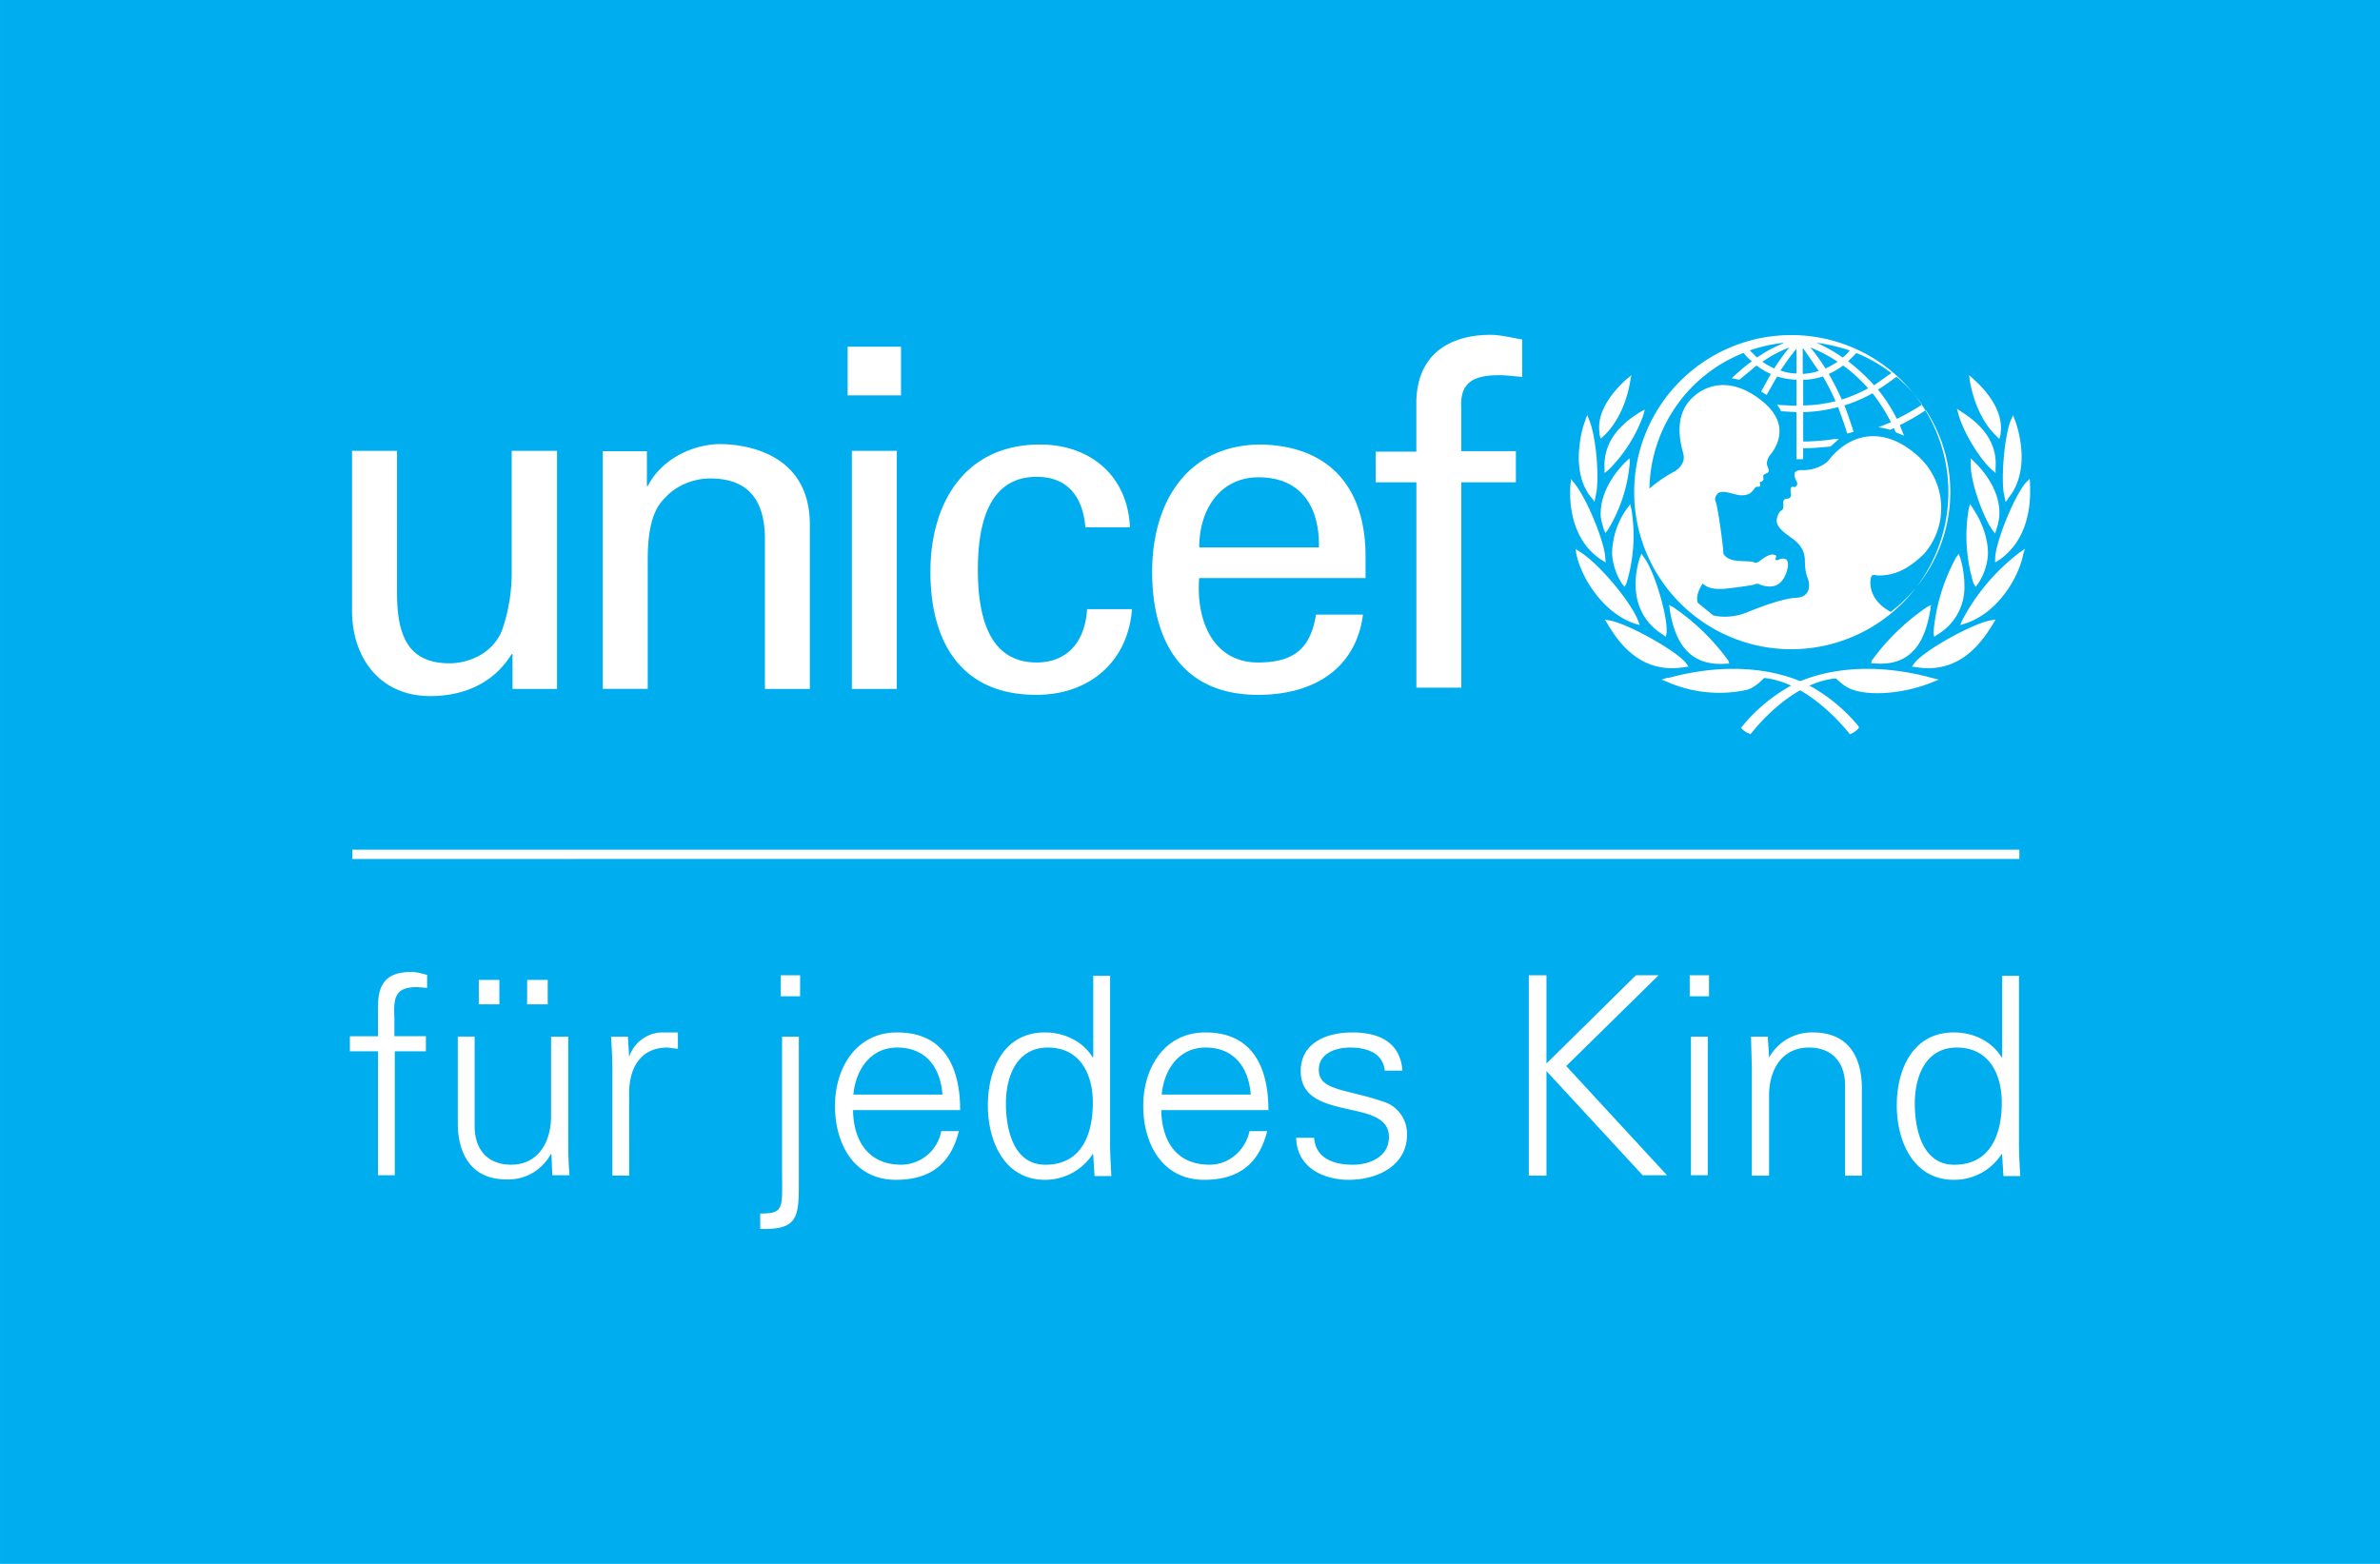
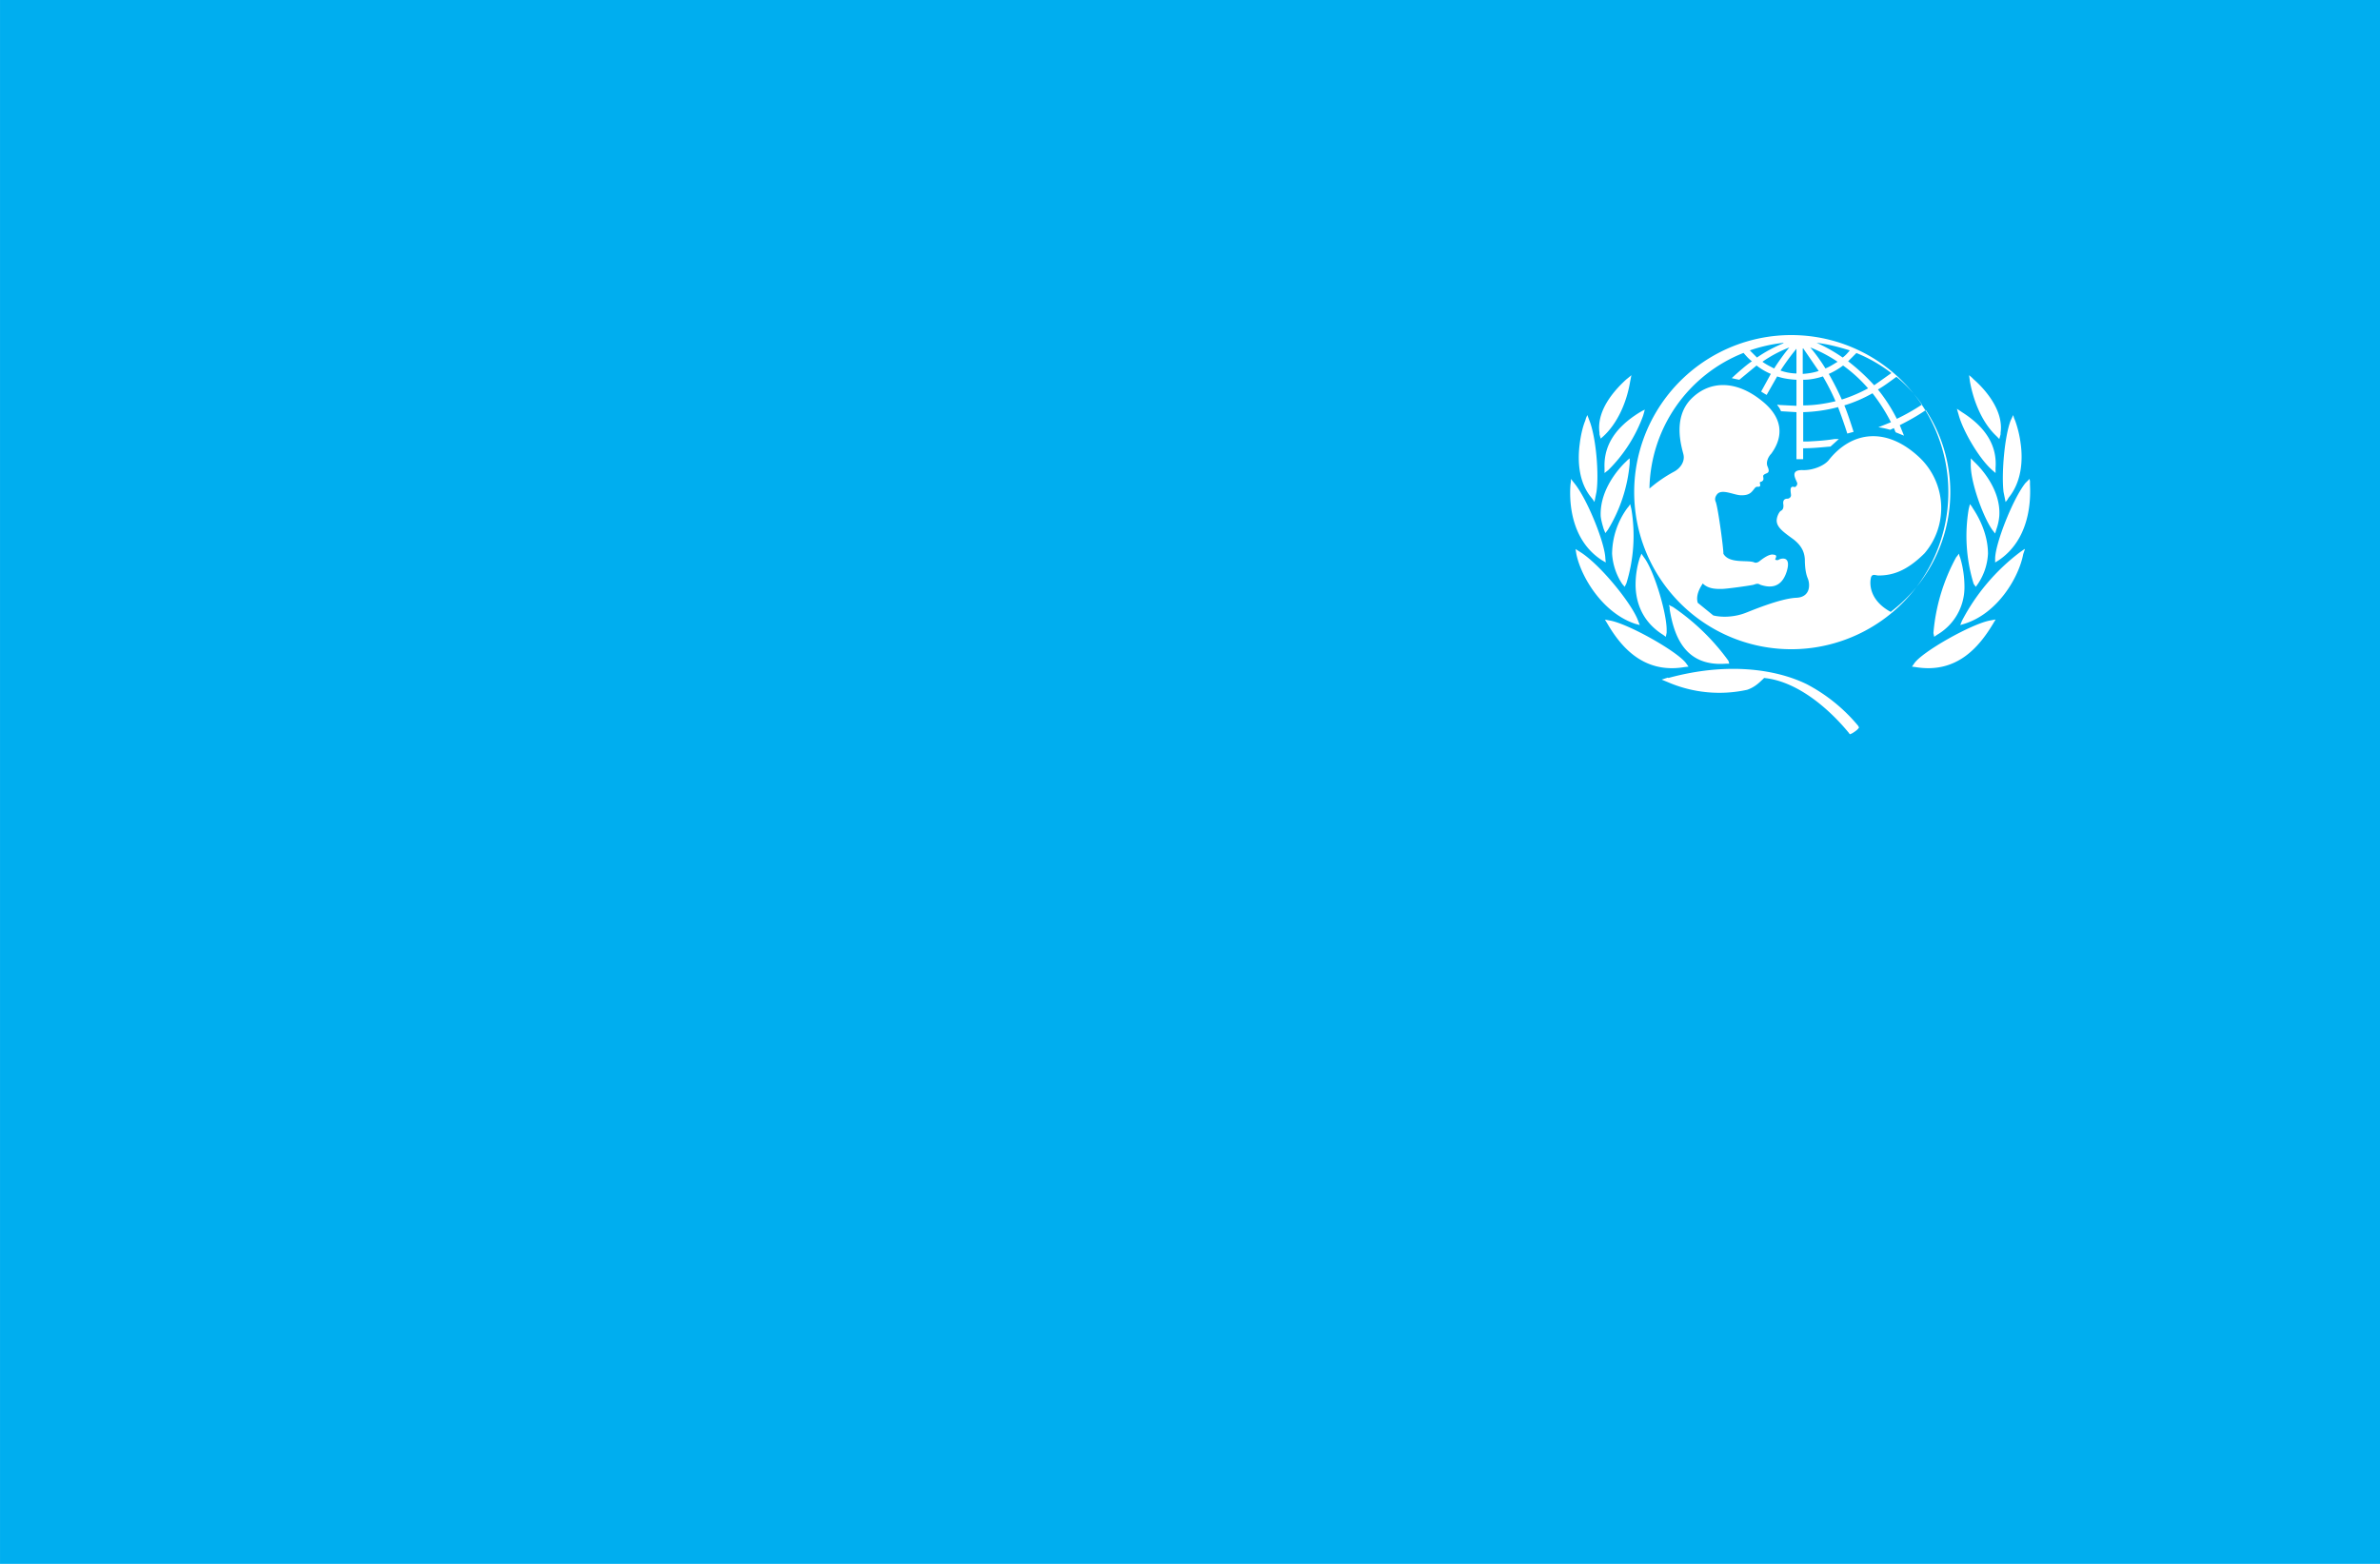
<svg xmlns="http://www.w3.org/2000/svg" class="site-logo__svg" height="92" viewBox="0 0 462.39 303.86" width="140">
  <path d="M0 0h462.4v303.86H0z" fill="#00aeef" />
  <path d="M367.38 118.92c-4.08-2.2-4.16-5.3-3.92-6.53.17-1.06.98-.57 1.47-.57 2.7 0 5.47-.82 8.98-4.32a13.55 13.55 0 0 0-.9-18.53c-6.53-6.2-13.3-5.14-17.7.41-.9 1.14-3.19 2.04-5.07 1.96-2.85-.08-1.06 2.12-1.06 2.61 0 .4-.4.82-.65.65-.98-.24-.57 1.15-.57 1.63 0 .41-.4.66-.65.66-1.15 0-.82 1.06-.82 1.3 0 .33 0 .82-.49 1.06-.33.17-.82 1.15-.82 1.88 0 1.3 1.23 2.2 3.27 3.67 1.88 1.47 2.12 2.86 2.2 3.84 0 1.06.08 2.61.57 3.75.5 1.23.5 3.67-2.28 3.76-3.27.16-9.3 2.77-9.8 2.93-1.87.74-4.32.98-6.28.5l-3.02-2.46c-.4-1.38.33-2.77.98-3.75 1.14 1.14 2.78 1.06 3.67 1.06.98 0 5.55-.65 6.2-.81.66-.25.9-.25 1.31 0 1.72.57 4.08.81 5.14-2.62.98-3.26-1.38-2.44-1.63-2.2-.33.08-.73 0-.57-.24.4-.82-.16-.74-.57-.82-.9 0-2.12.98-2.53 1.3-.4.33-.82.33-.98.25-1.22-.57-4.9.33-6.04-1.71.08-.57-.98-8.65-1.47-10.04-.16-.33-.24-.82.17-1.39.9-1.38 3.5.17 4.9.08 1.62 0 1.95-.73 2.44-1.3.4-.57.73-.25.98-.4.32-.17 0-.58.08-.82.16-.17.24 0 .57-.33.25-.25 0-.82.08-.98.41-.65 1.55-.16.82-1.8-.33-.81.16-1.87.73-2.44.82-1.15 3.92-5.55-1.63-10.12-5.3-4.4-10.6-4.08-14.12-.33-3.42 3.76-1.63 9.22-1.3 10.61.33 1.47-.74 2.77-1.88 3.35a26.93 26.93 0 0 0-4.73 3.26 28.87 28.87 0 0 1 18.28-26.36c.49.57.98 1.14 1.63 1.63-1.3.82-3.92 3.27-3.92 3.27l.66.16.81.16 3.35-2.77c.81.65 1.8 1.22 2.77 1.63l-1.88 3.43a14.28 14.28 0 0 0 1.07.65l2.04-3.59c1.22.41 2.44.57 3.75.65v5.06l-3.26-.16-.5-.08.25.4c.25.25.33.58.49.82v.08h.16l2.86.17v9.14h1.3V87.1c1.8 0 3.35-.17 5.23-.33h.08l1.63-1.47h-.81c-2.04.33-3.76.4-5.3.49h-.82v-5.71a29.38 29.38 0 0 0 6.77-.98 102 102 0 0 1 1.8 5.14l1.22-.33s-1.15-3.67-1.8-5.14a27.01 27.01 0 0 0 5.47-2.36 34.5 34.5 0 0 1 3.59 5.63l-2.45.98c1.23.16 2.29.49 2.29.49l.73-.33.33.81 1.63.66-.16-.41-.66-1.63c1.64-.82 3.43-1.8 5.06-2.94a29.13 29.13 0 0 1-6.77 39.17zM346.49 66.7c-1.8.73-3.5 1.63-5.14 2.77l-1.39-1.39a30.2 30.2 0 0 1 6.53-1.47zm-1.8 4.9c-.81-.42-1.63-.82-2.28-1.31a24.62 24.62 0 0 1 5.22-2.78 44.64 44.64 0 0 0-2.94 4.08zm4.33-3.84v4.81a9.93 9.93 0 0 1-3.1-.57 44.88 44.88 0 0 1 3.1-4.24zm1.3 6.03c1.31 0 2.53-.24 3.84-.65.9 1.55 1.71 3.1 2.45 4.82-2.04.49-4.16.81-6.28.81v-4.9zm0-6.12 3.02 4.41c-.97.33-2.04.5-3.1.57v-4.9zm6.7 2.62c-.82.49-1.55.98-2.37 1.3a34.24 34.24 0 0 0-2.94-4.08 27.4 27.4 0 0 1 5.3 2.78zm2.36-2.2c-.4.48-.81.97-1.38 1.38a30.94 30.94 0 0 0-5.06-2.86c2.2.25 4.32.82 6.44 1.47zm3.6 7.34a28.7 28.7 0 0 1-5.15 2.2 56.99 56.99 0 0 0-2.53-4.98 13.87 13.87 0 0 0 2.78-1.63 28.3 28.3 0 0 1 4.9 4.49zm-2.37-6.86c2.44.98 4.73 2.29 6.85 3.92l-3.34 2.37a38.86 38.86 0 0 0-5.06-4.66l1.63-1.63zm12.8 10.04a40.8 40.8 0 0 1-4.89 2.77 31.82 31.82 0 0 0-3.67-5.7c1.3-.74 2.45-1.64 3.59-2.46a26.04 26.04 0 0 1 4.98 5.39zm-23.74-13.46a30.52 30.52 0 1 0 0 60.95 30.52 30.52 0 0 0 0-60.95zm-33.2 8.16-.5.4c-1.8 1.64-5.87 5.72-5.22 10.37v.32l.24.82.57-.5c2.45-2.28 4.41-6.11 5.15-10.6l.24-1.22zm-8.33 7.91-.17.57c-.32.74-.81 2.37-1.06 4.49-.4 3.02-.32 7.34 2.29 10.44l.32.41.25.41.4-1.96c.5-3.43-.07-10.6-1.38-13.87l-.4-1.06zm-2.94 12.32-.08.57c-.25 3.1-.08 10.7 6.04 14.7l.81.48-.08-.81c-.08-2.94-3.5-11.51-6.04-14.61l-.65-.82zm.98 13.63.08.49c.9 4.4 5.06 11.42 11.42 13.54l.9.25-.32-.82c-1.15-3.26-7.35-10.93-11.26-13.38l-.9-.57z" fill="#fff" />
  <path d="m319.07 79.83-.57.33c-4.73 2.94-6.94 6.45-6.77 10.77v.98l.73-.57a28.56 28.56 0 0 0 6.78-10.6l.32-1.15zm-2.85 9.55-.33.33c-1.22 1.14-5.14 5.38-4.9 10.6.09.82.33 1.64.57 2.45l.33.82.5-.65a29.62 29.62 0 0 0 4.23-12.9v-.98zm.24 8.98-.33.4a15.34 15.34 0 0 0-2.93 8.82 12 12 0 0 0 1.96 5.87l.48.57.33-.65a31.42 31.42 0 0 0 .98-14.44l-.24-.98zm2.29 9.63-.17.4a17.14 17.14 0 0 0-.81 5.63c.16 4 1.95 7.18 5.3 9.3l.57.41.16-.81v-.57c0-3.27-2.44-11.5-4.4-14.04l-.5-.73zm-6.7 12.8.25.41c2.53 4.33 6.94 9.8 15.01 8.41l.74-.08-.41-.57c-1.55-2.29-11.42-7.84-14.93-8.4l-.9-.17zm12 10.86-1.22.4 1.22.5a25.21 25.21 0 0 0 15.42 1.47c1.39-.5 2.2-1.23 3.27-2.29 6.6.65 12.8 6.2 16.48 10.7l.16.24.25-.09c.4-.16 1.06-.65 1.3-.9l.25-.32-.17-.33a32.64 32.64 0 0 0-9.95-8.07c-5.3-2.62-14.69-4.57-26.93-1.23zm.33-13.7v.4c.81 4.9 2.77 11.26 11.01 10.6h.57l-.16-.56a43.25 43.25 0 0 0-10.77-10.45l-.82-.4zm58.18-45.05.16 1.22c.82 4.49 2.7 8.32 5.14 10.6l.57.58.25-.9v-.32c.65-4.57-3.43-8.82-5.23-10.37l-.4-.4zm8.57 7.75-.5 1.06c-1.22 3.26-1.79 10.44-1.38 13.87l.4 1.96.33-.4.25-.42c2.6-3.18 2.77-7.42 2.36-10.44a21.22 21.22 0 0 0-1.06-4.49l-.24-.57zm3.18 12.4-.82.82c-2.45 3.1-5.8 11.67-5.87 14.6v.82l.65-.4c6.12-4.09 6.28-11.68 6.12-14.7v-.65zm-.98 13.63-.82.57a39.74 39.74 0 0 0-11.34 13.38l-.33.82.82-.25c6.53-2.04 10.6-9.13 11.42-13.54l.17-.5.16-.48zm-13.14-27.25.33 1.14c.81 3.1 4 8.57 6.53 10.77l.65.57v-.98c.32-4.32-1.88-7.91-6.53-10.85l-.49-.33zm2.7 9.62v.98c-.17 3.27 2.28 10.2 4.16 12.9l.57.73.24-.82c.33-.9.5-1.8.57-2.6.33-5.15-3.67-9.4-4.9-10.53l-.32-.33zm-.17 8.9-.24.98a31.58 31.58 0 0 0 .97 14.52l.41.57.41-.57a11.47 11.47 0 0 0 1.96-5.87c0-2.78-.98-5.88-2.94-8.82l-.24-.4zm-2.12 9.63-.57.73a37.13 37.13 0 0 0-4.4 14.69l.15.73.58-.4a10.68 10.68 0 0 0 5.3-9.3 20 20 0 0 0-.82-5.64l-.16-.4zm7.02 12.8-.9.17c-3.51.57-13.38 6.12-14.85 8.4l-.41.58.65.08c8.16 1.39 12.49-4.08 15.1-8.4l.24-.41.25-.41z" fill="#fff" />
-   <path d="M348.45 132.96a32.64 32.64 0 0 0-9.96 8.16l-.24.24.24.33c.25.24.9.73 1.3.81l.25.17.25-.25c3.59-4.49 9.79-10.04 16.4-10.6 1.06.97 1.88 1.7 3.26 2.2 3.84 1.3 10.29.65 15.5-1.47l1.23-.5-1.3-.32c-12.24-3.34-21.63-1.39-26.93 1.23zm26.76-15.43-.81.41a43.17 43.17 0 0 0-10.77 10.45l-.09.49h.5c8.24.81 10.2-5.64 11.01-10.53v-.4zM165.5 87.6h8.73v46.26h-8.73zm-.82-20.24h10.37v9.46h-10.37zm-65.2 20.24h8.74v46.26h-8.65v-6.77h-.17c-3.5 5.71-9.38 8.16-15.83 8.16-9.7 0-15.18-7.34-15.18-16.65v-31h8.74V115c0 8 1.8 13.88 10.2 13.88 3.59 0 8.48-1.8 10.28-6.61a34.27 34.27 0 0 0 1.8-10.86V87.6Zm26.2 6.85h.16c2.94-5.71 9.39-8.16 14.04-8.16 3.26 0 17.46.82 17.46 15.67v31.9h-8.73V104.8c0-7.67-3.27-11.83-10.61-11.83 0 0-4.81-.24-8.49 3.43-1.22 1.3-3.67 3.26-3.67 12.32v25.13h-8.73V87.67h8.57zm85.19 8c-.49-5.72-3.26-9.8-9.47-9.8-8.32 0-11.42 7.27-11.42 18.04 0 10.85 3.1 18.03 11.42 18.03 5.72 0 9.39-3.75 9.8-10.36h8.73c-.82 10.36-8.4 16.65-18.6 16.65-14.7 0-20.57-10.37-20.57-23.91 0-13.47 6.77-24.73 21.3-24.73 9.79 0 17.05 6.12 17.46 16.08zm45.37 3.91c.16-7.75-3.35-13.62-11.75-13.62-7.26 0-11.5 6.03-11.5 13.62h23.17zm-23.26 5.96c-.65 8.08 2.61 16.4 11.43 16.4 6.85 0 10.2-2.6 11.26-9.3h9.14c-1.39 10.44-9.47 15.59-20.4 15.59-14.7 0-20.57-10.37-20.57-23.91 0-13.47 6.78-24.73 21.22-24.73 13.8.33 20.24 8.98 20.24 21.7v4.25zm42.2 21.38V93.71h-7.92v-5.96h7.91v-9.96c.33-10.03 7.83-12.73 14.36-12.73 2.12 0 4.08.57 6.2.9v7.26c-1.46-.08-2.93-.32-4.4-.32-4.9 0-7.75 1.3-7.43 6.36v8.4h10.61v6.05h-10.6v39.9h-8.74zM68.46 165.1h323.87v1.8H68.46Zm4.98 63.33v-24.16h-5.47v-2.93h5.47v-5.8c0-4.65 1.87-6.69 6.53-6.69.97 0 2.04.33 3.01.57v2.53l-1.95-.16c-4.41 0-4.57 2.2-4.41 6.04v3.5h6.12v2.94H76.7v24.08h-3.26zm28.97-33.38v-4.65h4v4.74h-4.09zm-9.39 0v-4.65h4v4.74h-4.08zm14.12 6.37h3.26v20.8c0 2.13.08 4.25.25 6.13h-3.35l-.16-4-.16-.08a9.34 9.34 0 0 1-8.41 4.9c-8.81.07-9.63-7.76-9.63-10.86v-16.9h3.27v17.39c0 4.73 2.69 7.5 7.1 7.5 5.3 0 7.75-4.48 7.75-9.38v-15.5zm15.1 27h-3.27v-20.96c0-2.12-.16-4.25-.24-6.04h3.26l.24 3.92a6.94 6.94 0 0 1 6.2-4.74h3.27v3.18l-2.04-.24c-4.81 0-7.34 3.43-7.43 8.65zm33.2-34.84h-3.75v-4.08h3.76zm-7.75 42.2c4.82.07 4.25-1.23 4.25-8.25v-26.11h3.26v28.15c0 7.02-.16 9.38-7.5 9.22zm35.42-23.1c-.4-5.22-3.18-9.14-8.81-9.14-5.23 0-8.08 4.4-8.5 9.14zm-17.38 3.02c.08 5.71 2.77 10.6 9.38 10.6a7.95 7.95 0 0 0 7.75-6.52h3.43c-1.63 6.53-5.71 9.46-12.24 9.46-8.08 0-11.83-6.93-11.83-14.36 0-7.34 4.08-14.28 12.08-14.28 8.97 0 12.24 6.53 12.24 15.1zm37.86-12.16c-6.12 0-8.16 5.71-8.16 10.85 0 5.06 1.47 11.92 7.67 11.92 7.02 0 9.22-5.88 9.22-12.08 0-5.47-2.45-10.69-8.73-10.69zm8.81 20.89-.08-.24a11.03 11.03 0 0 1-9.3 5.05c-8 0-11.1-7.67-11.1-14.44 0-7.02 3.1-14.2 11.1-14.2 3.59 0 7.34 1.63 9.3 4.9l.08-.16v-15.75h3.27v32.8c0 2.12.16 4.24.24 6.12h-3.26l-.25-4zm30.6-11.75c-.4-5.22-3.18-9.14-8.8-9.14-5.23 0-8.09 4.4-8.5 9.14zm-17.38 3.02c.08 5.71 2.7 10.6 9.39 10.6 3.75 0 6.93-2.77 7.75-6.52h3.43c-1.64 6.53-5.72 9.46-12.24 9.46-8.08 0-11.84-6.93-11.84-14.36 0-7.34 4.08-14.28 12.08-14.28 8.98 0 12.24 6.53 12.24 15.1zm37.05-15.1c5.14 0 9.38 1.8 9.8 7.43h-3.44c-.32-3.35-3.34-4.49-6.69-4.49-3.02 0-6.12 1.22-6.12 4.32 0 4.08 5.23 3.68 12.57 6.2a6.53 6.53 0 0 1 4.57 6.37c0 6.04-5.71 8.81-11.34 8.81-4.65 0-10.04-2.2-10.2-8.16h3.5c.25 4 3.84 5.23 7.51 5.23 3.43 0 7.02-1.64 7.02-5.39 0-3.92-4.24-4.57-8.57-5.55-4.24-.98-8.57-2.2-8.57-7.26 0-5.63 5.23-7.5 9.96-7.5zm34.35 27.83V189.5h3.43v17.14l17.38-17.14h4.4l-17.94 17.63 19.58 21.22h-4.73l-18.69-20.24v20.32h-3.5zm34.77-27.01v26.93h-3.27v-26.93zm.24-7.84h-3.75v-4.08h3.75zm11.59 34.85h-3.27v-20.97l-.16-6.04h3.26l.25 3.92v.16a9.48 9.48 0 0 1 8.49-4.9c8.89 0 9.54 7.75 9.54 10.94v16.89h-3.26v-17.46c0-4.66-2.61-7.43-7.02-7.43-5.38 0-7.75 4.49-7.75 9.3v15.5zm36.55-24.89c-6.12 0-8.16 5.71-8.16 10.85 0 5.06 1.47 11.92 7.67 11.92 7.02 0 9.23-5.88 9.23-12.08 0-5.47-2.45-10.69-8.74-10.69zm8.82 20.89-.08-.24a10.93 10.93 0 0 1-9.3 5.05c-8 0-11.1-7.67-11.1-14.44 0-7.02 3.1-14.2 11.1-14.2 3.67 0 7.34 1.63 9.3 4.9l.08-.16v-15.75h3.26v32.8c0 2.12.16 4.24.25 6.12h-3.27l-.24-4z" fill="#fff" />
</svg>